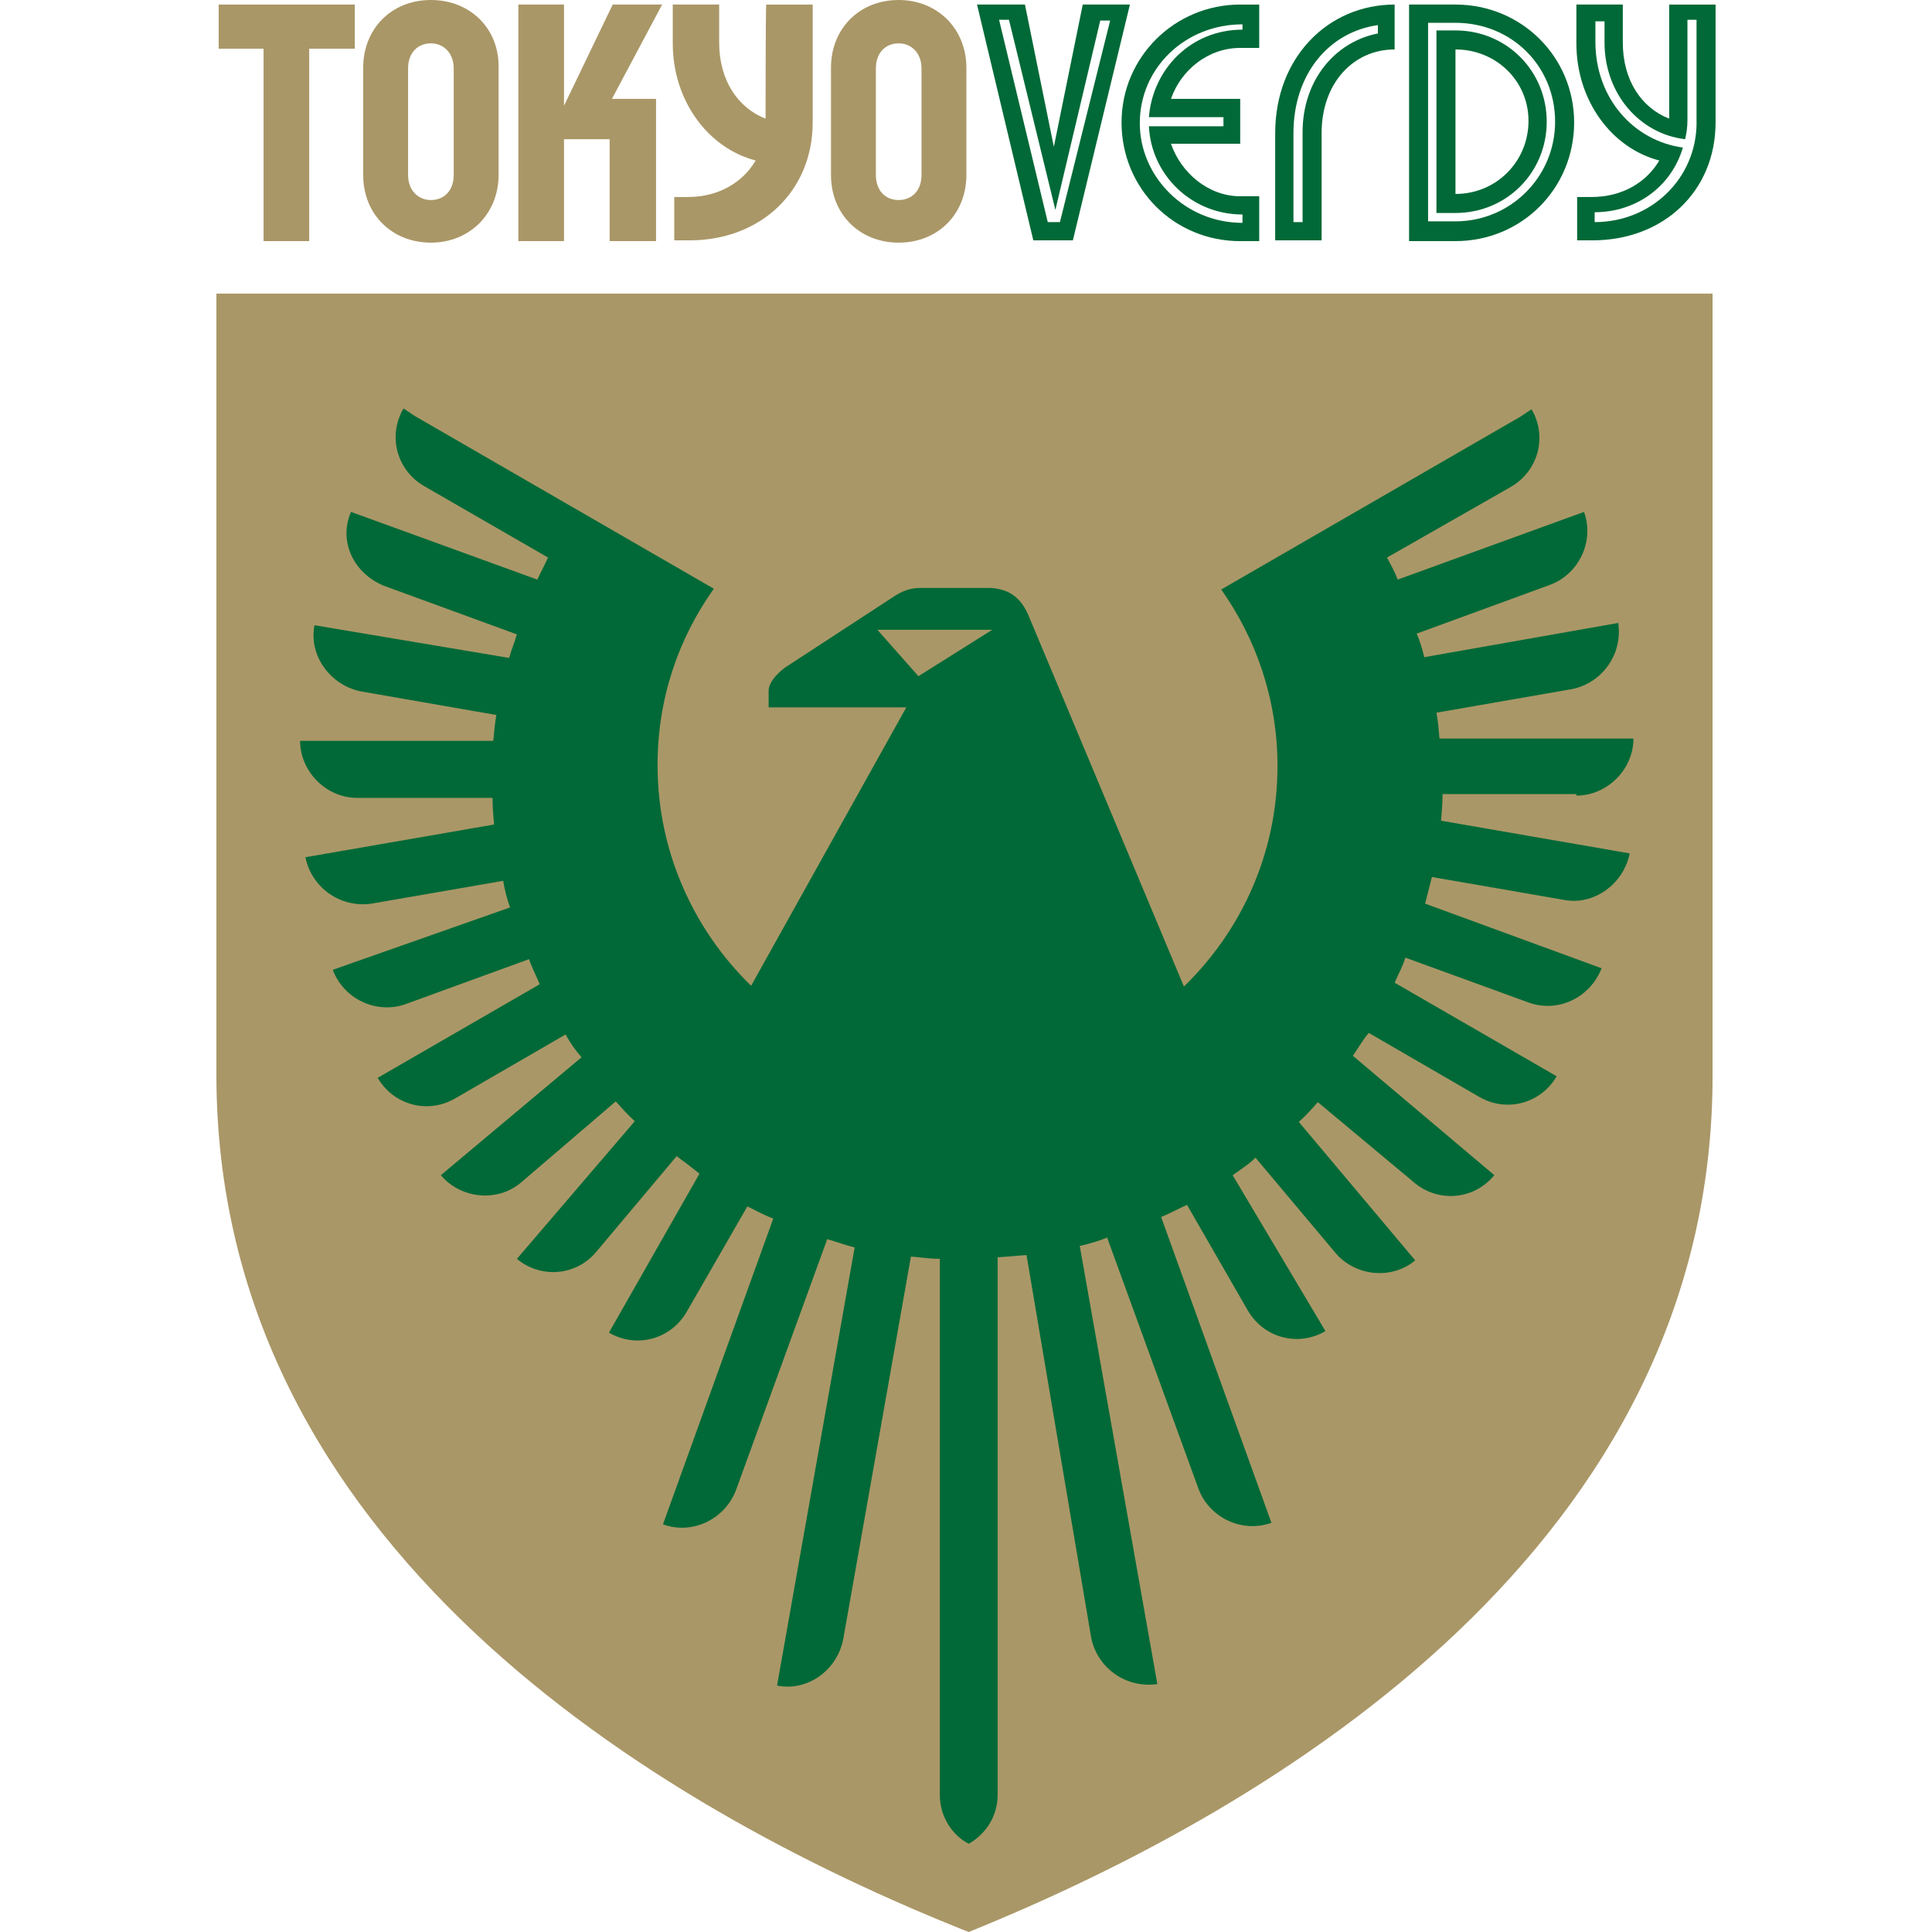
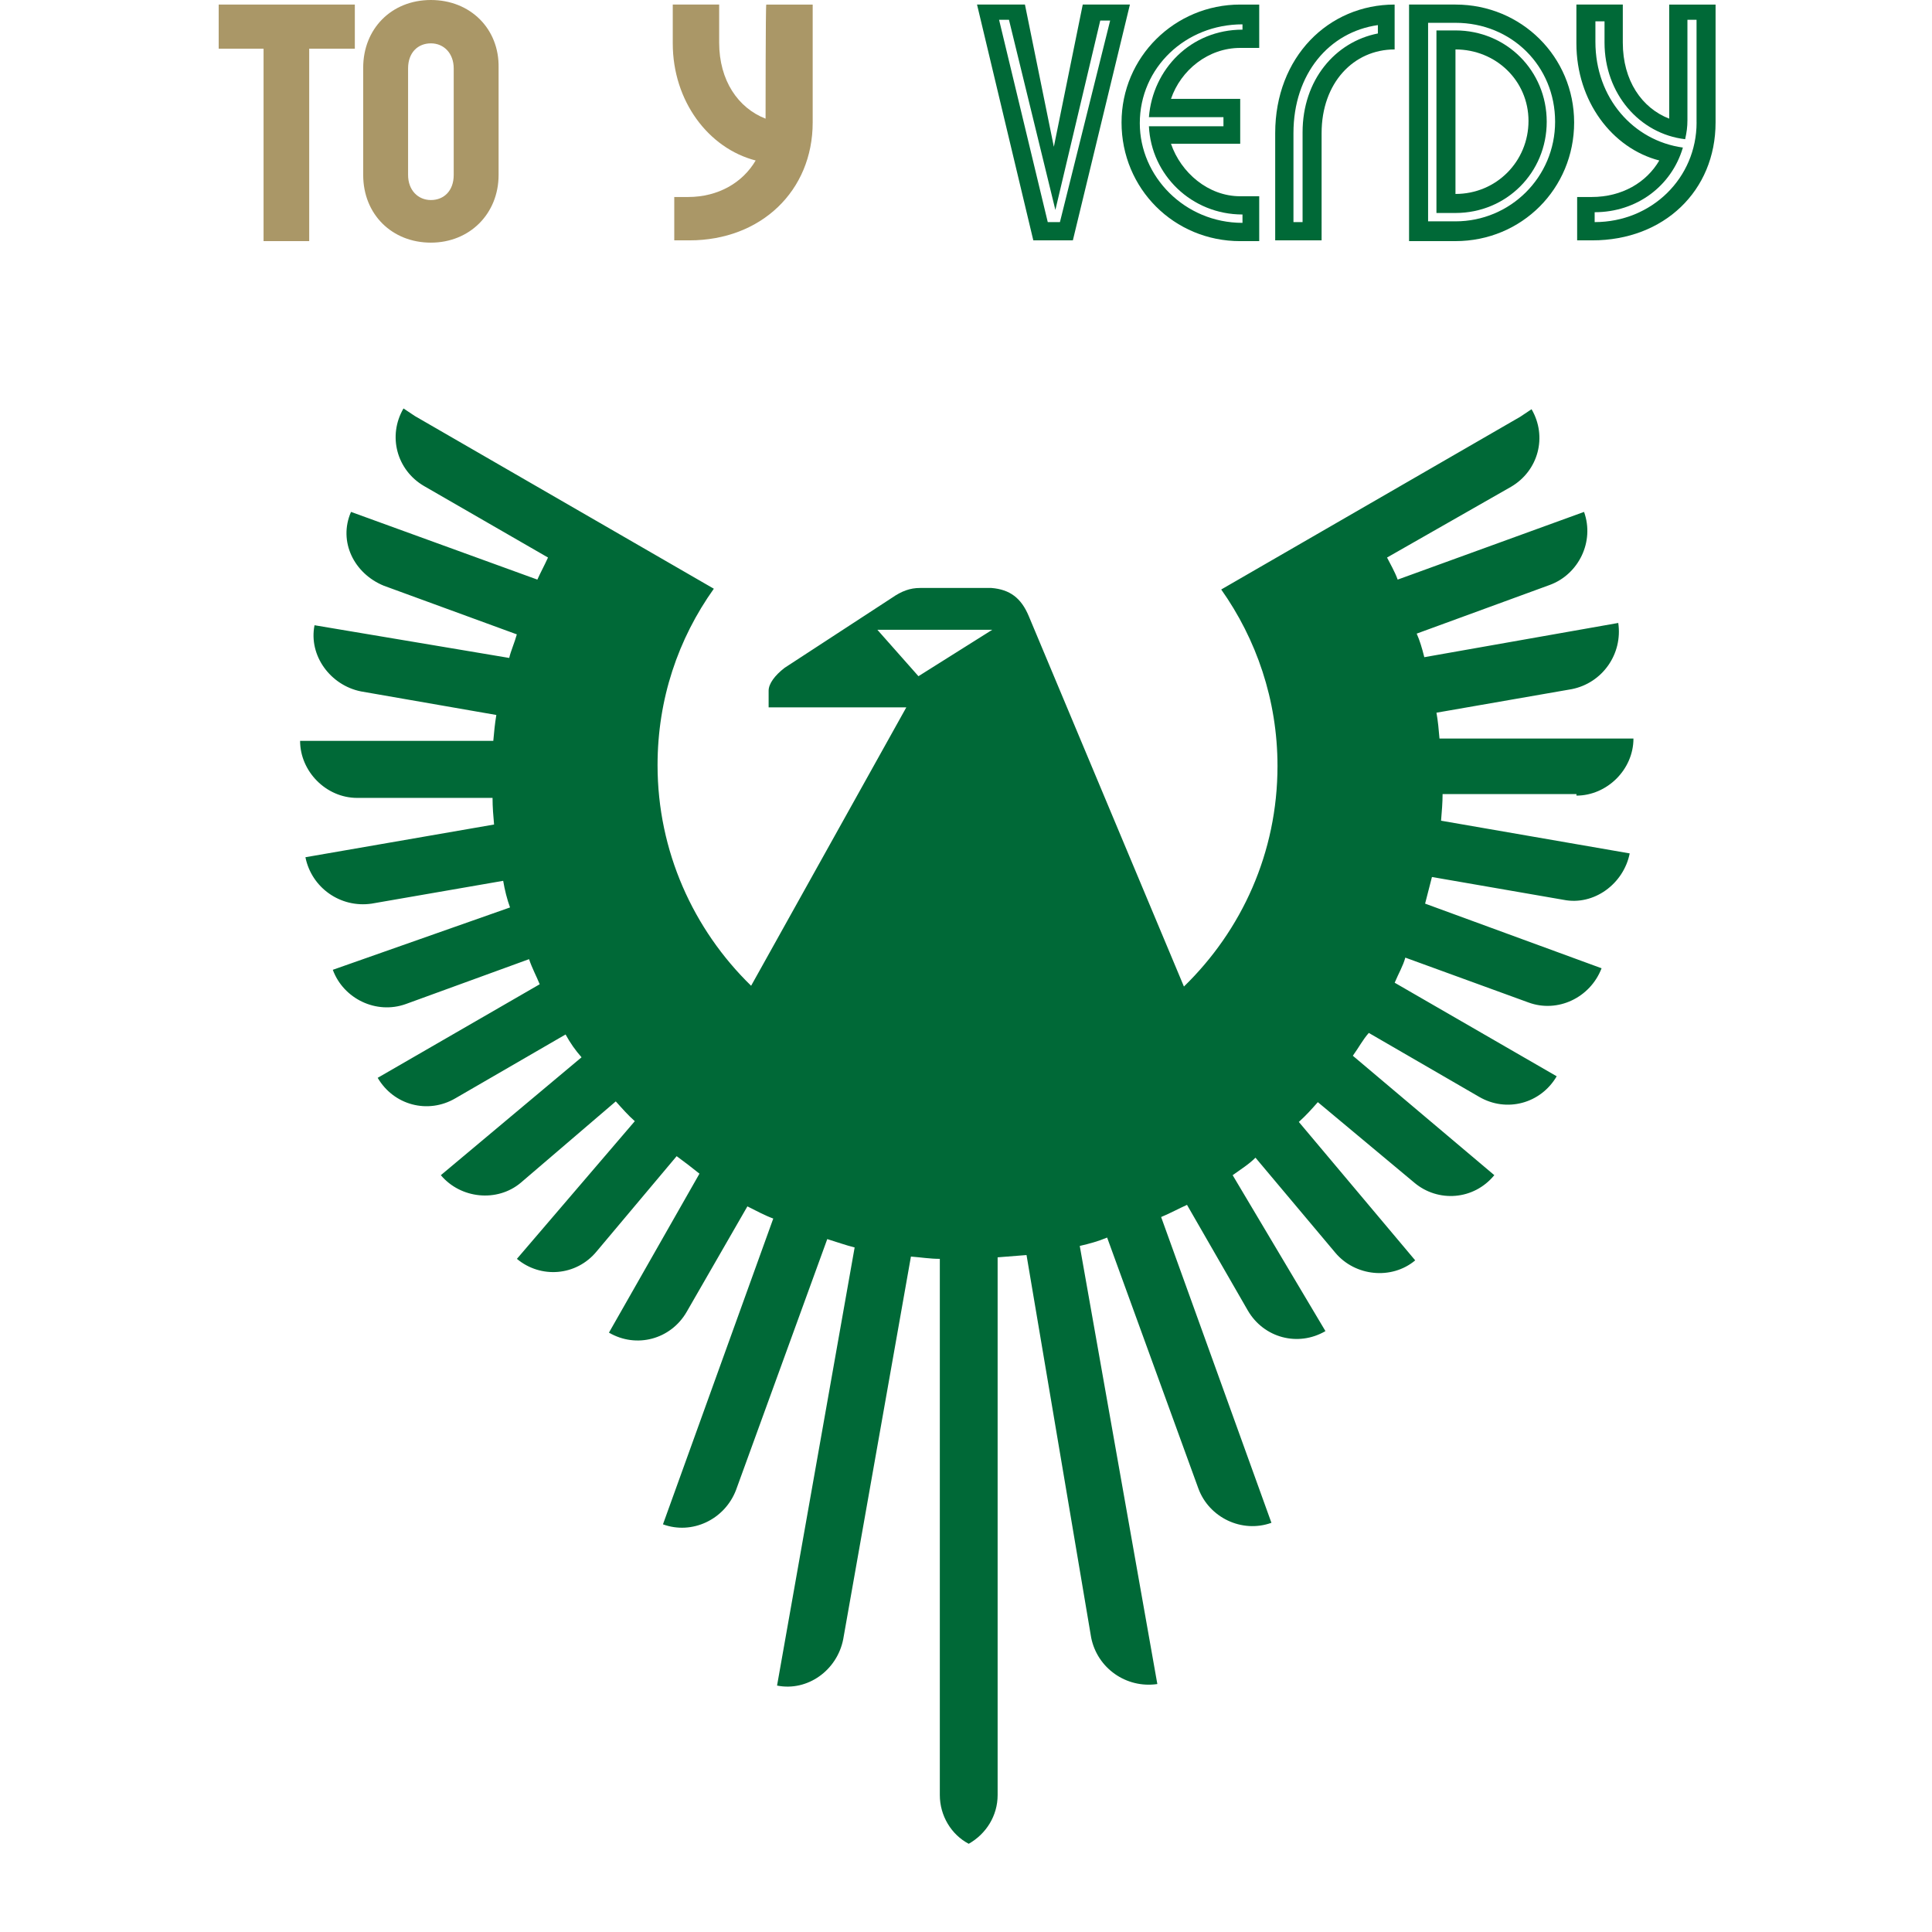
<svg xmlns="http://www.w3.org/2000/svg" xmlns:ns1="http://www.inkscape.org/namespaces/inkscape" xmlns:ns2="http://sodipodi.sourceforge.net/DTD/sodipodi-0.dtd" version="1.1" id="authense" ns1:version="0.92.4 (5da689c313, 2019-01-14)" x="0px" y="0px" viewBox="0 0 100 100" style="enable-background:new 0 0 100 100;" xml:space="preserve">
  <style type="text/css">
	.st0{fill:#AA9767;}
	.st1{fill:#006937;}
</style>
  <ns2:namedview bordercolor="#666666" borderopacity="1" fit-margin-bottom="1" fit-margin-left="1" fit-margin-right="1" fit-margin-top="1" gridtolerance="10" guidetolerance="10" id="namedview33" ns1:current-layer="authense" ns1:cx="103.48729" ns1:cy="71.810377" ns1:pageopacity="0" ns1:pageshadow="2" ns1:window-height="705" ns1:window-maximized="1" ns1:window-width="1366" ns1:window-x="-8" ns1:window-y="-8" ns1:zoom="1.9666667" objecttolerance="10" pagecolor="#ffffff" showgrid="false">
	</ns2:namedview>
  <g id="g53" transform="translate(-50.15,-21.75)">
    <g id="g26">
      <path id="path4" ns1:connector-curvature="0" class="st0" d="M89.776,27.892c-1.417-0.551-2.402-1.969-2.402-3.937v-1.969    h-2.402v2.008c0,2.992,1.85,5.433,4.291,6.063c-0.669,1.142-1.929,1.89-3.504,1.89h-0.709v2.244h0.787    c3.701,0,6.378-2.559,6.378-6.102v-6.102h-2.402C89.776,21.986,89.776,27.892,89.776,27.892z" />
-       <polygon id="polygon6" class="st0" points="79.343,21.986 76.981,21.986 76.981,34.23 79.343,34.23 79.343,28.955 81.705,28.955     81.705,34.23 84.107,34.23 84.107,26.868 81.823,26.868 84.422,21.986 81.863,21.986 79.343,27.222   " />
      <polygon id="polygon8" class="st0" points="63.792,34.23 66.154,34.23 66.154,24.27 68.516,24.27 68.516,21.986 61.469,21.986     61.469,24.27 63.792,24.27   " />
      <path id="path10" ns1:connector-curvature="0" class="st1" d="M136.548,21.986v5.906c-1.417-0.551-2.402-1.969-2.402-3.937    v-1.969h-2.402v2.008c0,2.992,1.85,5.433,4.291,6.063c-0.669,1.142-1.929,1.89-3.504,1.89h-0.748v2.244h0.787    c3.701,0,6.378-2.559,6.378-6.102v-6.102H136.548z M137.965,28.089c0,2.874-2.323,5.157-5.276,5.157v-0.512    c2.165,0,3.976-1.339,4.567-3.346c-2.559-0.354-4.528-2.559-4.528-5.472v-1.063h0.472v1.102c0,2.638,1.811,4.724,4.173,5    c0.079-0.354,0.118-0.63,0.118-0.984v-5.197h0.472V28.089z" />
      <path id="path12" ns1:connector-curvature="0" class="st0" d="M72.453,21.75c-2.047,0-3.504,1.496-3.504,3.504v5.551    c0,2.047,1.496,3.504,3.504,3.504s3.504-1.496,3.504-3.504v-5.551C75.996,23.246,74.5,21.75,72.453,21.75z M73.634,30.805    c0,0.827-0.512,1.299-1.181,1.299s-1.181-0.512-1.181-1.299v-5.512c0-0.827,0.512-1.299,1.181-1.299s1.181,0.512,1.181,1.299    V30.805z" />
      <path id="path14" ns1:connector-curvature="0" class="st1" d="M116.154,28.64v5.551h2.402V28.64    c0-2.598,1.654-4.331,3.78-4.331v-2.323C118.91,21.986,116.154,24.703,116.154,28.64L116.154,28.64z M121.469,23.049v0.433    c-2.205,0.433-3.898,2.402-3.898,5.118v4.646h-0.472V28.64C117.099,25.569,118.949,23.404,121.469,23.049z" />
      <path id="path16" ns1:connector-curvature="0" class="st1" d="M125.485,23.325H124.5v9.449h0.984    c2.638,0,4.724-2.087,4.724-4.724S128.122,23.325,125.485,23.325z M125.485,31.789v-7.48c2.087,0,3.78,1.614,3.78,3.701    C129.264,30.096,127.611,31.789,125.485,31.789z" />
      <path id="path18" ns1:connector-curvature="0" class="st1" d="M108.201,28.089c0,3.425,2.717,6.142,6.142,6.142h0.984v-2.323    h-0.984c-1.654,0-3.071-1.22-3.583-2.717h3.583v-2.323h-3.583c0.512-1.496,1.929-2.638,3.583-2.638h0.984v-2.244h-0.984    C110.957,21.986,108.201,24.703,108.201,28.089z M114.461,23.285c-2.677,0-4.646,2.047-4.843,4.528h3.858v0.472h-3.858    c0.118,2.52,2.205,4.567,4.843,4.567v0.433c-2.992,0-5.315-2.402-5.315-5.157c0-2.874,2.362-5.118,5.315-5.118L114.461,23.285z" />
      <path id="path20" ns1:connector-curvature="0" class="st1" d="M125.485,21.986h-2.402V34.23h2.402    c3.425,0,6.142-2.717,6.142-6.142C131.626,24.703,128.91,21.986,125.485,21.986z M125.485,33.207h-1.417V22.931h1.417    c2.913,0,5.157,2.244,5.157,5.118S128.319,33.207,125.485,33.207z" />
-       <path id="path22" ns1:connector-curvature="0" class="st0" d="M96.666,21.75c-2.047,0-3.504,1.496-3.504,3.504v5.551    c0,2.047,1.496,3.504,3.504,3.504c2.047,0,3.504-1.496,3.504-3.504v-5.551C100.17,23.246,98.674,21.75,96.666,21.75z     M97.847,30.805c0,0.827-0.512,1.299-1.181,1.299c-0.709,0-1.181-0.512-1.181-1.299v-5.512c0-0.827,0.512-1.299,1.181-1.299    s1.181,0.512,1.181,1.299V30.805z" />
      <path id="path24" ns1:connector-curvature="0" class="st1" d="M106.193,21.986l-1.496,7.362l-1.496-7.362h-2.48l2.913,12.205    h2.047l2.953-12.205C108.595,21.986,106.193,21.986,106.193,21.986L106.193,21.986z M105.012,33.246h-0.63l-2.52-10.472h0.512    l2.402,9.843l2.323-9.803h0.512L105.012,33.246z" />
    </g>
-     <path id="path28" ns1:connector-curvature="0" class="st0" d="M100.288,121.75c-16.378-6.496-38.937-20.118-38.937-44.37   V36.947h77.441V77.38C138.831,101.632,116.351,115.254,100.288,121.75" />
    <path id="path30" ns1:connector-curvature="0" class="st1" d="M131.744,62.931c1.575,0,2.953-1.339,2.953-2.953l0,0h-10.039   c-0.039-0.472-0.079-0.906-0.157-1.339l7.008-1.22c1.575-0.315,2.638-1.811,2.402-3.425l0,0l-10.039,1.772   c-0.118-0.472-0.236-0.866-0.394-1.22l6.89-2.52c1.496-0.551,2.323-2.244,1.772-3.78l0,0l-9.646,3.504   c-0.157-0.433-0.394-0.827-0.551-1.142l6.417-3.661c1.417-0.827,1.89-2.598,1.063-4.016l-0.591,0.394l-15.472,8.937   c1.811,2.559,2.913,5.709,2.913,9.134c0,4.488-1.85,8.504-4.843,11.417l-8.031-19.173c-0.394-0.945-0.984-1.378-1.929-1.457h-3.701   c-0.512,0-0.945,0.157-1.457,0.512l-5.551,3.622c-0.512,0.394-0.827,0.827-0.827,1.181v0.866h7.126l-8.032,14.409   c-2.992-2.913-4.843-6.969-4.843-11.417c0-3.425,1.063-6.535,2.913-9.134l-15.472-8.937l-0.591-0.394   c-0.827,1.417-0.354,3.189,1.063,4.016l6.417,3.701c-0.197,0.433-0.394,0.787-0.551,1.142l-9.646-3.504l0,0   c-0.669,1.535,0.157,3.189,1.693,3.819l6.89,2.52c-0.118,0.433-0.315,0.866-0.394,1.22L66.43,54.112l0,0   c-0.315,1.575,0.827,3.11,2.402,3.425l7.008,1.22c-0.079,0.472-0.118,0.906-0.157,1.339h-10l0,0c0,1.575,1.339,2.953,2.953,2.953   h7.008c0,0.472,0.039,0.945,0.079,1.378l-9.764,1.693l0,0c0.315,1.575,1.811,2.638,3.425,2.402l6.811-1.181   c0.079,0.472,0.197,0.945,0.354,1.378l-9.173,3.228l0,0c0.551,1.496,2.244,2.323,3.78,1.772l6.378-2.323   c0.157,0.472,0.394,0.906,0.551,1.299l-8.386,4.843l0,0c0.827,1.417,2.598,1.89,4.016,1.063l5.709-3.307   c0.236,0.433,0.512,0.827,0.827,1.181l-7.283,6.102l0,0c1.024,1.22,2.913,1.417,4.134,0.394l4.921-4.213   c0.354,0.394,0.63,0.709,0.984,1.024l-6.102,7.126l0,0c1.22,1.024,3.071,0.906,4.134-0.394l4.134-4.921   c0.433,0.315,0.787,0.591,1.181,0.906l-4.685,8.228l0,0c1.417,0.827,3.189,0.354,4.016-1.063l3.15-5.472   c0.472,0.236,0.906,0.472,1.339,0.63l-5.709,15.827l0,0c1.496,0.551,3.189-0.236,3.78-1.772l4.724-12.992   c0.512,0.157,0.945,0.315,1.417,0.433l-4.016,22.677l0,0c1.575,0.315,3.11-0.787,3.425-2.402l3.504-19.803   c0.512,0.039,0.984,0.118,1.496,0.118v27.756c0,1.063,0.591,2.047,1.496,2.52c0.906-0.512,1.496-1.457,1.496-2.52V86.829   c0.512-0.039,0.984-0.079,1.496-0.118l3.346,19.803c0.315,1.575,1.811,2.638,3.425,2.402l0,0l-4.016-22.677   c0.512-0.118,0.945-0.236,1.417-0.433l4.724,12.992c0.551,1.496,2.244,2.323,3.78,1.772l0,0l-5.709-15.827   c0.472-0.197,0.906-0.433,1.339-0.63l3.15,5.472c0.827,1.417,2.598,1.89,4.016,1.063l0,0l-4.803-8.071   c0.433-0.315,0.827-0.551,1.181-0.906l4.134,4.921c1.024,1.22,2.913,1.417,4.134,0.394l0,0l-6.024-7.165   c0.394-0.354,0.669-0.669,0.984-1.024l5,4.173c1.22,1.024,3.071,0.906,4.134-0.394l0,0l-7.323-6.181   c0.315-0.433,0.512-0.827,0.827-1.181l5.709,3.307c1.417,0.827,3.189,0.354,4.016-1.063l0,0l-8.386-4.843   c0.197-0.472,0.433-0.866,0.551-1.299l6.378,2.323c1.496,0.551,3.189-0.236,3.78-1.772l0,0l-9.134-3.346   c0.118-0.472,0.236-0.906,0.354-1.378l6.811,1.181c1.575,0.315,3.11-0.827,3.425-2.402l0,0l-9.764-1.693   c0.039-0.472,0.079-0.945,0.079-1.378h6.929V62.931z M95.563,54.348h5.945l-3.819,2.402L95.563,54.348z" />
  </g>
</svg>